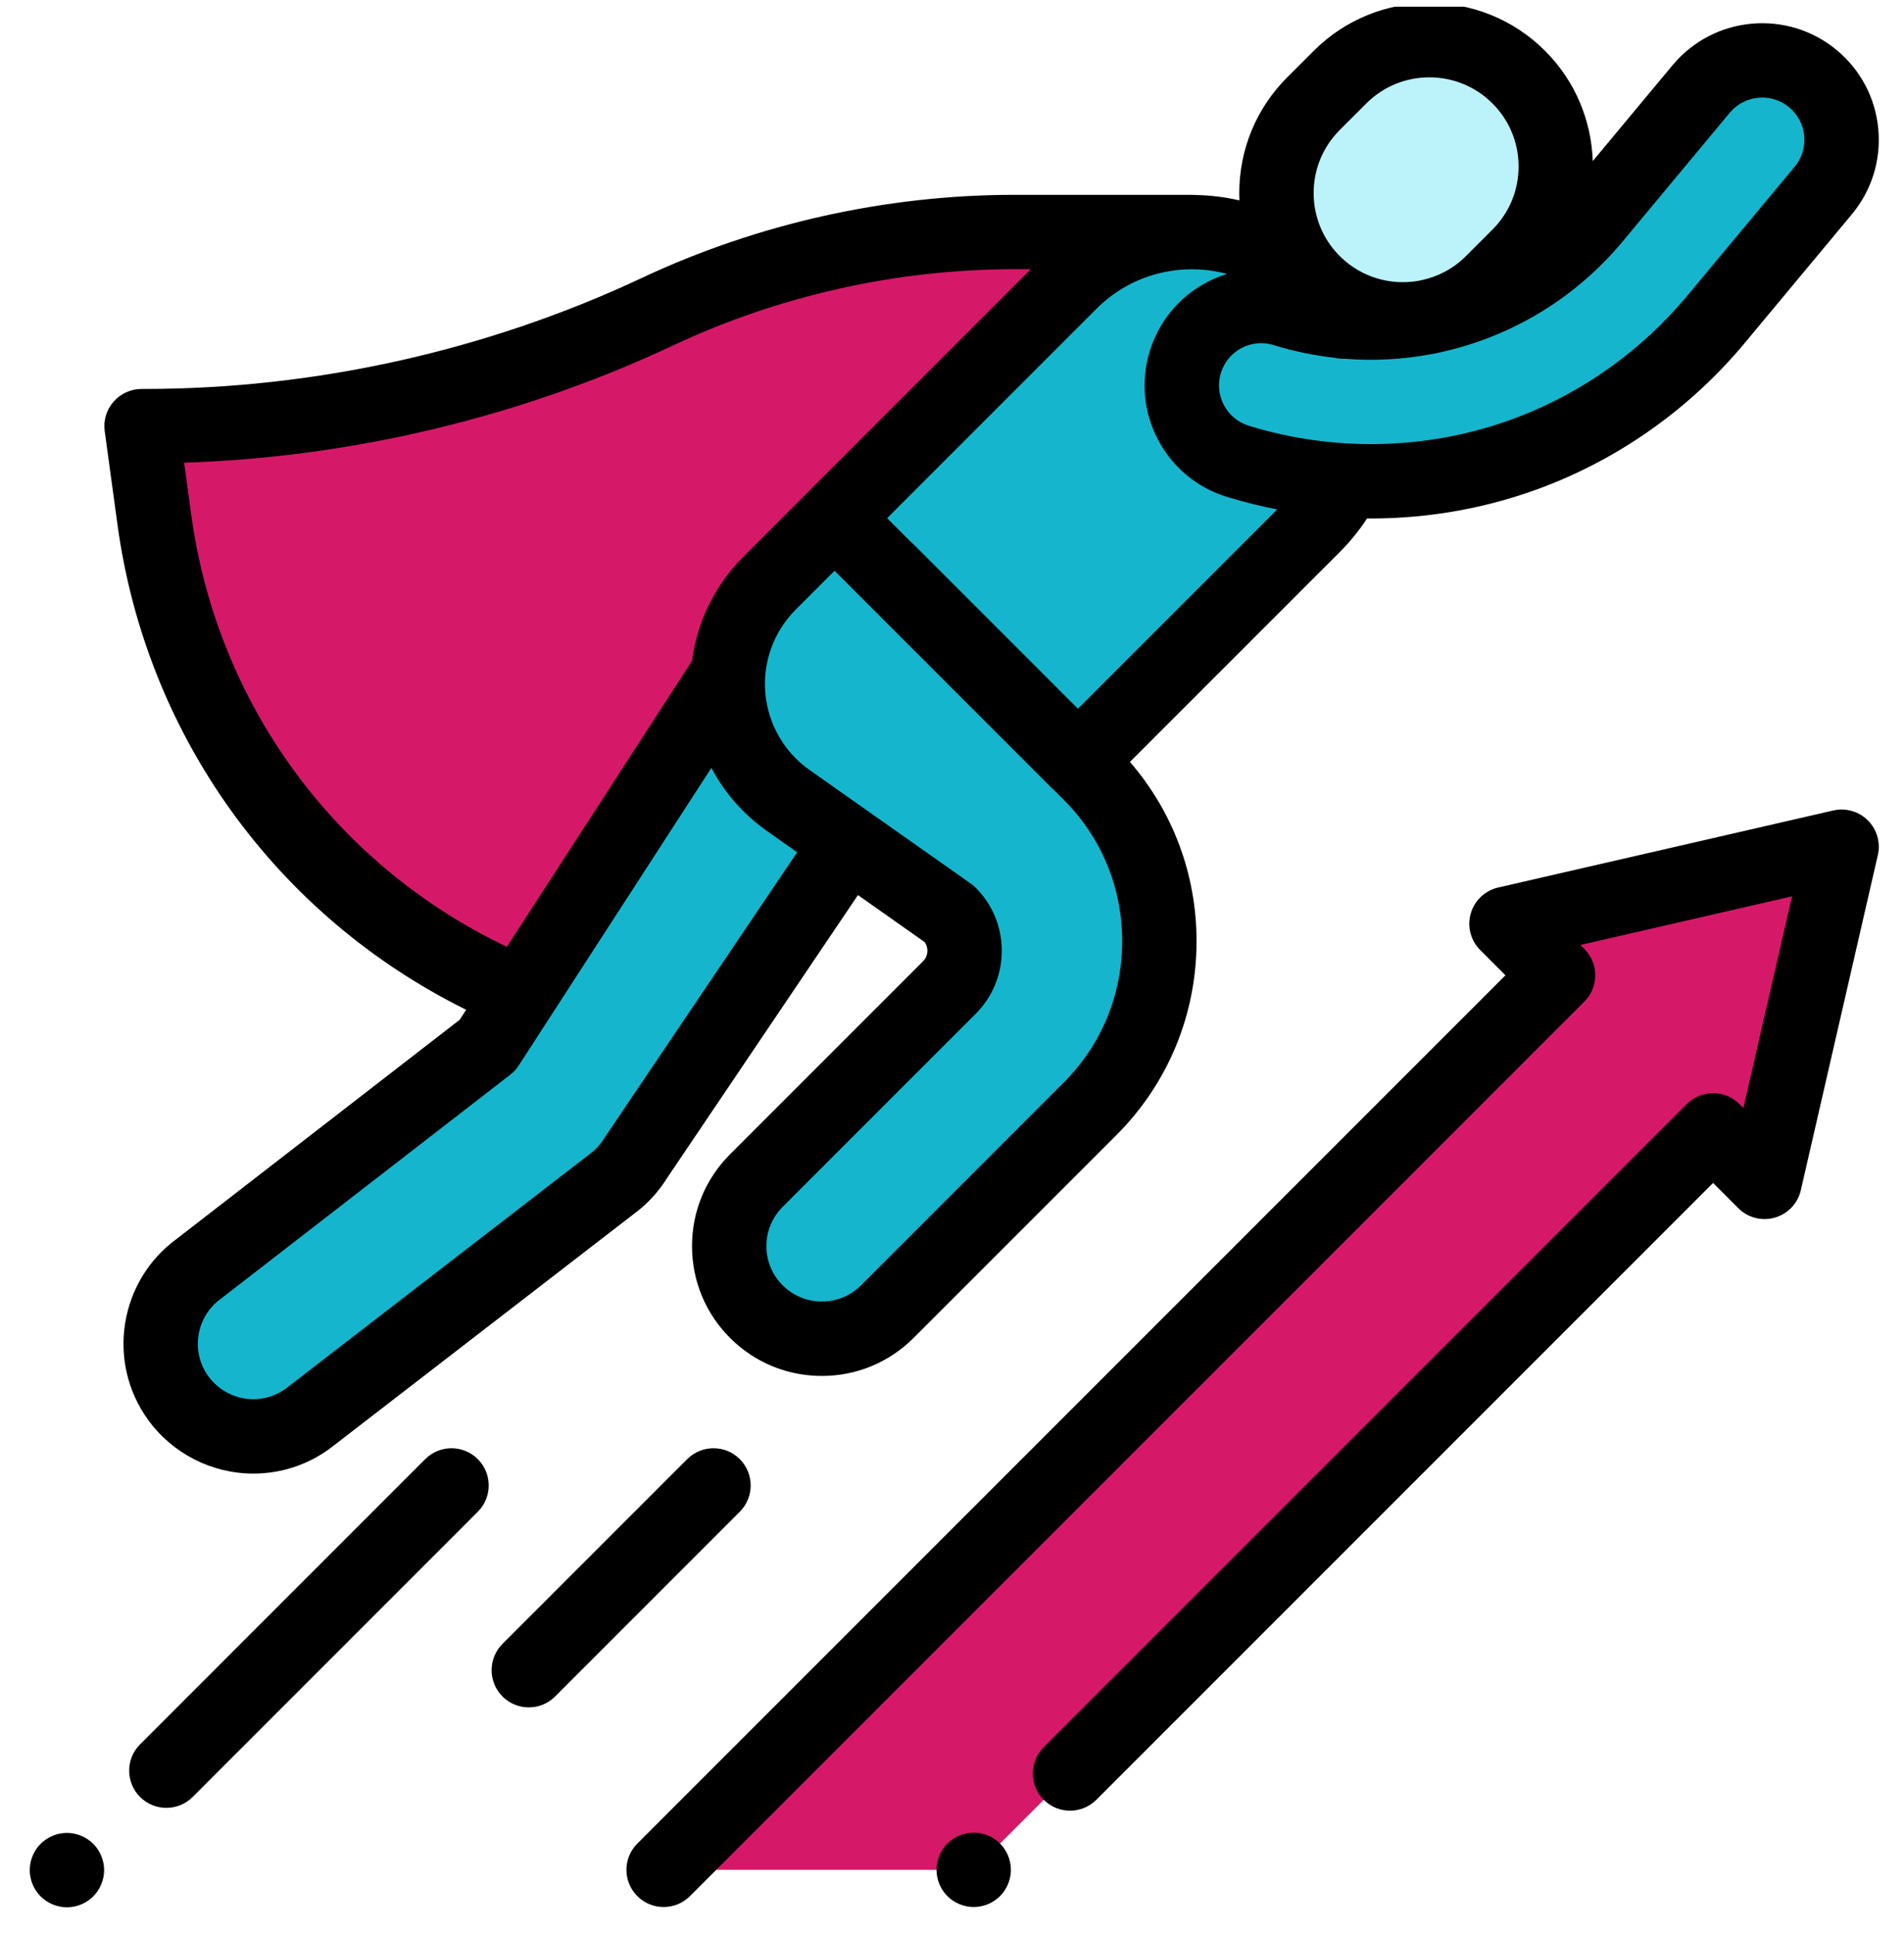
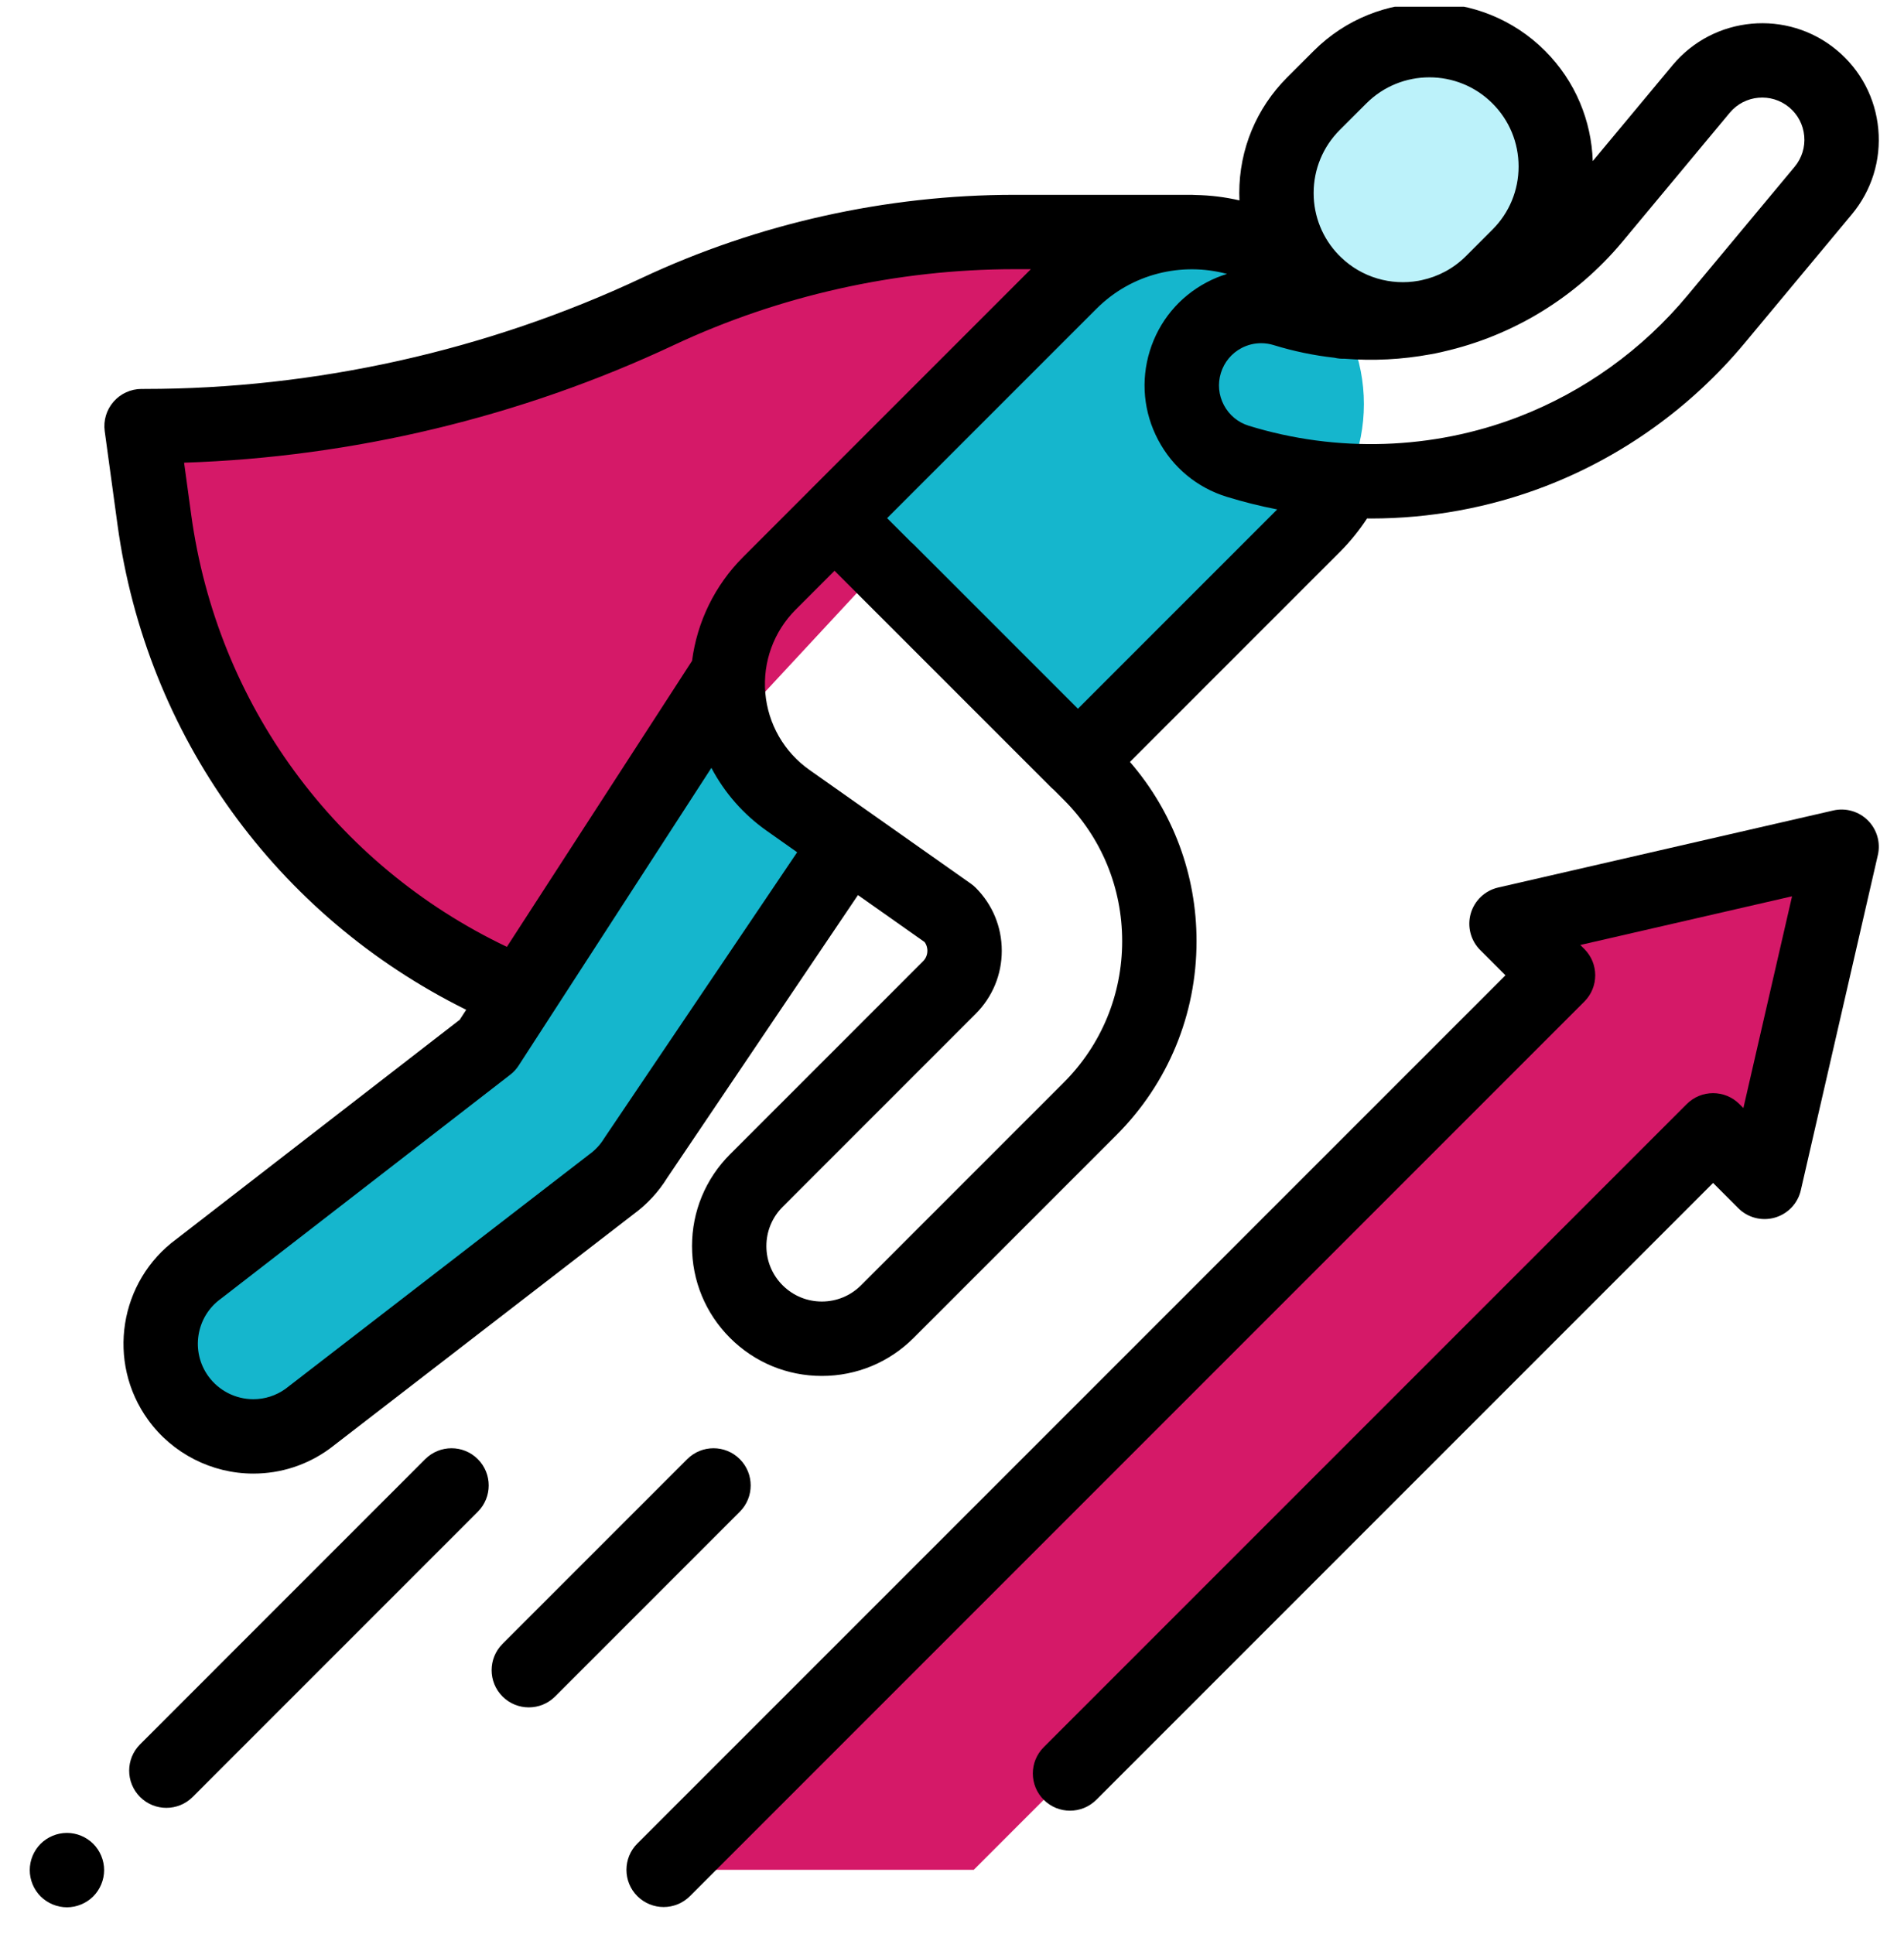
<svg xmlns="http://www.w3.org/2000/svg" width="64" height="65" viewBox="0 0 64 65" fill="none">
  <g id="Self growth" clip-path="url(#clip0_604_6)">
    <path id="Vector" d="M40.064 7.797H34.094C29.949 7.797 25.856 8.711 22.104 10.473C16.678 13.022 10.754 14.337 4.759 14.322L5.188 17.469C6.117 24.263 10.433 30.121 16.648 33.022L40.064 7.797Z" fill="#D51968" />
    <g id="Group">
-       <path id="Vector_2" d="M29.826 19.181L36.639 25.993C39.747 29.102 39.747 34.16 36.639 37.268L29.826 44.081C29.218 44.689 28.422 44.992 27.625 44.992C26.828 44.992 26.031 44.689 25.423 44.081C24.207 42.864 24.207 40.893 25.423 39.677L31.913 33.188C32.594 32.507 32.594 31.399 31.913 30.718L26.493 26.9C24.064 25.189 23.764 21.702 25.864 19.602L28.052 17.414" fill="#15B6CD" />
      <path id="Vector_3" d="M28.427 28.457L21.381 38.901C21.166 39.255 20.882 39.563 20.547 39.805L10.339 47.683C9.788 48.082 9.148 48.275 8.516 48.275C7.551 48.275 6.601 47.828 5.991 46.987C4.983 45.594 5.294 43.648 6.687 42.639L16.386 35.129L24.462 22.657" fill="#15B6CD" />
      <path id="Vector_4" d="M36.229 25.592L28.051 17.414L35.975 9.491C38.233 7.233 41.894 7.233 44.153 9.491C46.41 11.749 46.41 15.41 44.153 17.668L36.229 25.592Z" fill="#15B6CD" />
    </g>
    <path id="Vector_5" d="M51.051 2.592C49.392 0.933 46.702 0.933 45.043 2.592L44.151 3.485C42.492 5.144 42.492 7.834 44.151 9.492C45.809 11.152 48.499 11.152 50.158 9.492L51.051 8.6C52.71 6.941 52.71 4.251 51.051 2.592Z" fill="#BCF2FA" />
-     <path id="Vector_6" d="M51.483 15.18C48.39 16.368 44.923 16.527 41.605 15.503C40.197 15.068 39.408 13.574 39.843 12.165C40.278 10.757 41.772 9.968 43.181 10.403C46.964 11.572 51.047 10.36 53.58 7.317L57.182 2.99C58.126 1.857 59.808 1.703 60.941 2.646C62.073 3.589 62.227 5.272 61.284 6.405L57.682 10.731C55.987 12.767 53.844 14.273 51.483 15.18Z" fill="#15B6CD" />
    <path id="Vector_7" d="M32.73 62.842L57.582 37.989L59.314 39.721L61.903 28.457L50.639 31.046L52.371 32.778L22.307 62.842H32.73Z" fill="#D51968" />
    <path id="Vector_8" d="M5.936 41.639C4.002 43.054 3.572 45.777 4.979 47.72C5.797 48.85 7.119 49.525 8.515 49.525C9.439 49.525 10.323 49.238 11.072 48.695C11.082 48.688 11.093 48.68 11.103 48.672L21.296 40.806C21.753 40.472 22.135 40.059 22.432 39.578L28.839 30.082L31.078 31.66C31.159 31.77 31.173 31.888 31.173 31.954C31.173 32.03 31.154 32.179 31.029 32.304L24.539 38.794C23.715 39.618 23.261 40.714 23.261 41.88C23.261 43.045 23.715 44.141 24.539 44.965C25.363 45.789 26.459 46.243 27.625 46.243C28.79 46.243 29.886 45.789 30.71 44.965L37.523 38.152C39.262 36.413 40.22 34.097 40.22 31.631C40.22 29.393 39.428 27.279 37.981 25.607L45.036 18.552C45.381 18.207 45.687 17.828 45.952 17.424C45.995 17.424 46.038 17.426 46.08 17.426C48.073 17.426 50.063 17.065 51.932 16.347C54.531 15.349 56.851 13.684 58.643 11.532L62.245 7.205C62.915 6.4 63.231 5.383 63.136 4.341C63.041 3.298 62.545 2.355 61.741 1.686C60.08 0.303 57.604 0.53 56.222 2.19L53.538 5.414C53.494 4.067 52.96 2.734 51.935 1.709C49.791 -0.435 46.303 -0.435 44.159 1.709L43.266 2.601C42.228 3.64 41.656 5.021 41.656 6.489C41.656 6.572 41.658 6.654 41.662 6.735C41.178 6.623 40.686 6.563 40.191 6.554C40.15 6.55 40.107 6.548 40.063 6.548H34.094C29.794 6.548 25.464 7.514 21.573 9.342C16.376 11.783 10.598 13.072 4.856 13.072C4.824 13.073 4.791 13.075 4.759 13.072C4.398 13.072 4.055 13.228 3.818 13.499C3.579 13.771 3.471 14.133 3.52 14.492L3.95 17.638C4.918 24.721 9.285 30.777 15.67 33.937L15.453 34.272L5.936 41.639ZM20.345 38.202C20.333 38.218 20.323 38.235 20.312 38.252C20.183 38.464 20.015 38.647 19.813 38.793C19.803 38.8 19.793 38.808 19.783 38.816L9.592 46.68C9.275 46.905 8.903 47.025 8.515 47.025C7.918 47.025 7.353 46.736 7.004 46.254C6.401 45.422 6.588 44.254 7.42 43.651C7.431 43.644 7.442 43.636 7.452 43.627L17.152 36.118C17.263 36.032 17.359 35.928 17.435 35.809L23.912 25.807C24.352 26.639 24.983 27.366 25.773 27.922L26.795 28.643L20.345 38.202ZM35.754 36.384L28.942 43.197C28.59 43.548 28.122 43.742 27.625 43.742C27.127 43.742 26.659 43.548 26.307 43.197C25.955 42.845 25.761 42.377 25.761 41.879C25.761 41.381 25.955 40.913 26.307 40.562L32.796 34.072C33.362 33.506 33.673 32.754 33.673 31.953C33.673 31.152 33.362 30.4 32.796 29.835C32.746 29.784 32.691 29.738 32.632 29.697L27.212 25.878C26.357 25.276 25.815 24.332 25.725 23.29C25.636 22.247 26.008 21.226 26.748 20.486L28.051 19.183L35.344 26.476C35.373 26.504 35.403 26.531 35.435 26.557L35.754 26.877C37.022 28.144 37.72 29.832 37.72 31.63C37.72 33.429 37.022 35.117 35.754 36.384ZM36.233 23.819L30.71 18.296C30.681 18.267 30.651 18.241 30.62 18.215L29.819 17.414L36.858 10.375C38.044 9.189 39.73 8.8 41.244 9.206C41.011 9.278 40.783 9.371 40.563 9.488C39.637 9.976 38.958 10.796 38.648 11.797C38.34 12.797 38.439 13.857 38.928 14.783C39.416 15.708 40.236 16.389 41.236 16.697C41.794 16.869 42.361 17.01 42.931 17.121L36.233 23.819ZM54.541 8.117L58.143 3.789C58.644 3.188 59.54 3.106 60.141 3.607C60.432 3.849 60.611 4.191 60.646 4.568C60.681 4.945 60.566 5.313 60.324 5.605L56.721 9.931C55.203 11.756 53.236 13.167 51.035 14.013C48.156 15.119 44.939 15.223 41.974 14.308C41.612 14.196 41.316 13.95 41.139 13.615C40.962 13.28 40.926 12.896 41.038 12.534C41.15 12.172 41.396 11.875 41.73 11.698C41.938 11.589 42.163 11.534 42.391 11.534C42.532 11.534 42.673 11.555 42.812 11.598C43.487 11.806 44.17 11.947 44.855 12.023C44.964 12.049 45.078 12.06 45.191 12.056C46.161 12.134 47.129 12.083 48.07 11.91C48.19 11.89 48.307 11.867 48.424 11.839C48.431 11.838 48.438 11.836 48.444 11.835C48.469 11.829 48.493 11.824 48.518 11.817C50.826 11.291 52.953 10.023 54.541 8.117ZM44.156 6.489C44.156 5.688 44.468 4.935 45.034 4.368L45.927 3.476C46.511 2.891 47.279 2.599 48.047 2.599C48.815 2.599 49.582 2.891 50.167 3.476C50.733 4.042 51.045 4.795 51.045 5.596C51.045 6.397 50.733 7.15 50.167 7.716L49.274 8.609C48.852 9.031 48.334 9.298 47.79 9.415C47.753 9.423 47.715 9.43 47.678 9.438C46.759 9.6 45.779 9.332 45.064 8.636C45.054 8.626 45.045 8.616 45.036 8.607C45.023 8.594 45.009 8.582 44.996 8.569C44.455 8.008 44.156 7.271 44.156 6.489ZM6.427 17.299L6.188 15.55C11.853 15.366 17.511 14.012 22.636 11.604C26.197 9.931 30.159 9.047 34.094 9.047H34.65L27.167 16.53C27.166 16.532 27.164 16.534 27.162 16.536L24.981 18.718C24.027 19.671 23.432 20.9 23.262 22.21L17.038 31.822C11.258 29.068 7.295 23.651 6.427 17.299Z" fill="black" />
    <path id="Vector_9" d="M14.293 49.039L4.708 58.625C4.22 59.113 4.22 59.904 4.708 60.393C4.952 60.637 5.272 60.759 5.592 60.759C5.912 60.759 6.232 60.637 6.476 60.393L16.061 50.807C16.549 50.319 16.549 49.528 16.061 49.039C15.573 48.551 14.782 48.551 14.293 49.039Z" fill="black" />
    <path id="Vector_10" d="M2.25 61.601C1.921 61.601 1.599 61.734 1.366 61.967C1.133 62.2 1 62.522 1 62.851C1 63.179 1.133 63.502 1.366 63.735C1.599 63.967 1.921 64.101 2.25 64.101C2.579 64.101 2.901 63.967 3.134 63.735C3.366 63.502 3.5 63.179 3.5 62.851C3.5 62.522 3.366 62.2 3.134 61.967C2.901 61.735 2.579 61.601 2.25 61.601Z" fill="black" />
    <path id="Vector_11" d="M24.867 49.039C24.38 48.551 23.588 48.551 23.1 49.039L16.891 55.248C16.403 55.736 16.403 56.528 16.891 57.016C17.135 57.26 17.455 57.382 17.775 57.382C18.095 57.382 18.415 57.26 18.659 57.016L24.867 50.807C25.355 50.319 25.355 49.528 24.867 49.039Z" fill="black" />
    <path id="Vector_12" d="M61.622 27.239L50.359 29.828C49.916 29.93 49.563 30.264 49.437 30.701C49.312 31.138 49.433 31.608 49.755 31.93L50.603 32.778L21.423 61.958C20.935 62.446 20.935 63.238 21.423 63.726C21.667 63.969 21.987 64.092 22.307 64.092C22.627 64.092 22.947 63.969 23.191 63.726L53.255 33.662C53.743 33.174 53.743 32.382 53.255 31.894L53.119 31.759L60.237 30.123L58.601 37.24L58.466 37.105C57.978 36.617 57.186 36.617 56.698 37.105L35.083 58.72C34.595 59.208 34.595 60 35.083 60.488C35.571 60.976 36.362 60.976 36.851 60.488L57.582 39.757L58.43 40.605C58.751 40.926 59.221 41.048 59.659 40.922C60.096 40.797 60.431 40.444 60.532 40.001L63.121 28.737C63.218 28.318 63.091 27.878 62.786 27.573C62.482 27.269 62.042 27.142 61.622 27.239Z" fill="black" />
-     <path id="Vector_13" d="M32.73 61.592C32.4 61.592 32.079 61.724 31.845 61.957C31.612 62.191 31.48 62.512 31.48 62.842C31.48 63.171 31.612 63.492 31.845 63.726C32.079 63.958 32.401 64.092 32.73 64.092C33.059 64.092 33.38 63.958 33.614 63.726C33.846 63.492 33.98 63.171 33.98 62.842C33.98 62.512 33.846 62.191 33.614 61.957C33.381 61.724 33.059 61.592 32.73 61.592Z" fill="black" />
  </g>
  <defs>
    <clipPath id="clip0_604_6">
      <rect width="64" height="64" fill="white" transform="translate(0 0.226)" />
    </clipPath>
  </defs>
</svg>